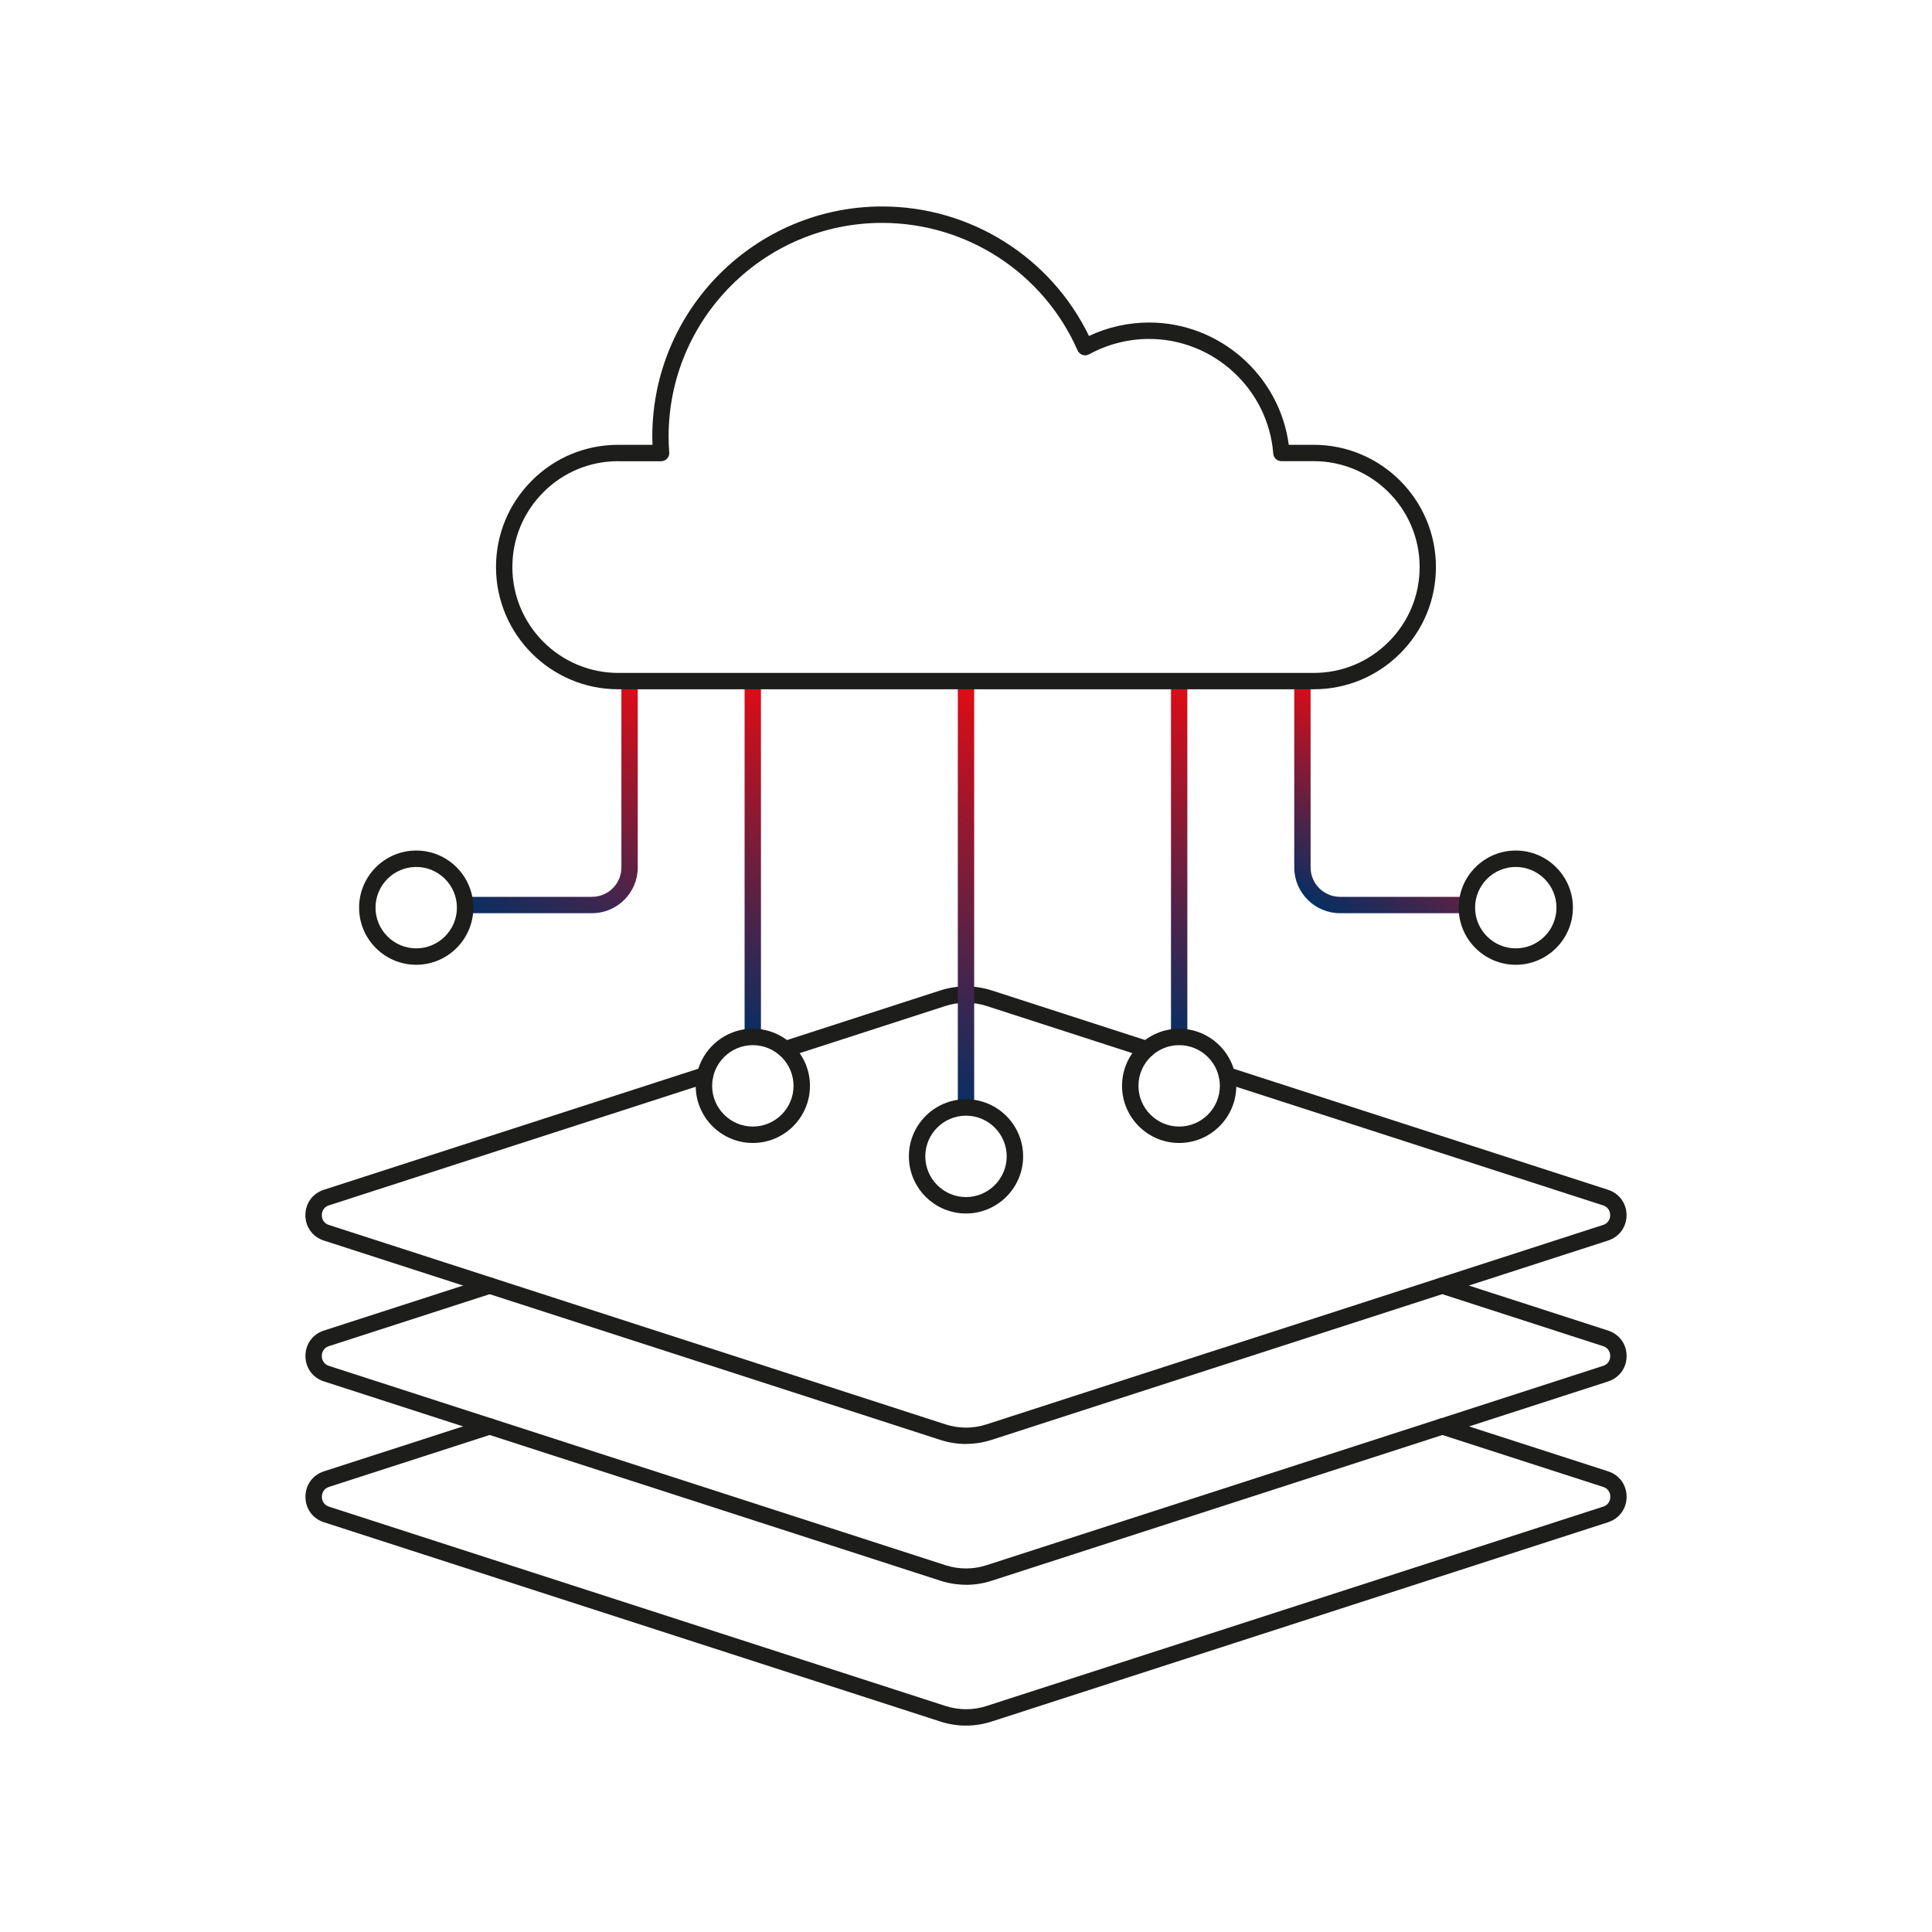
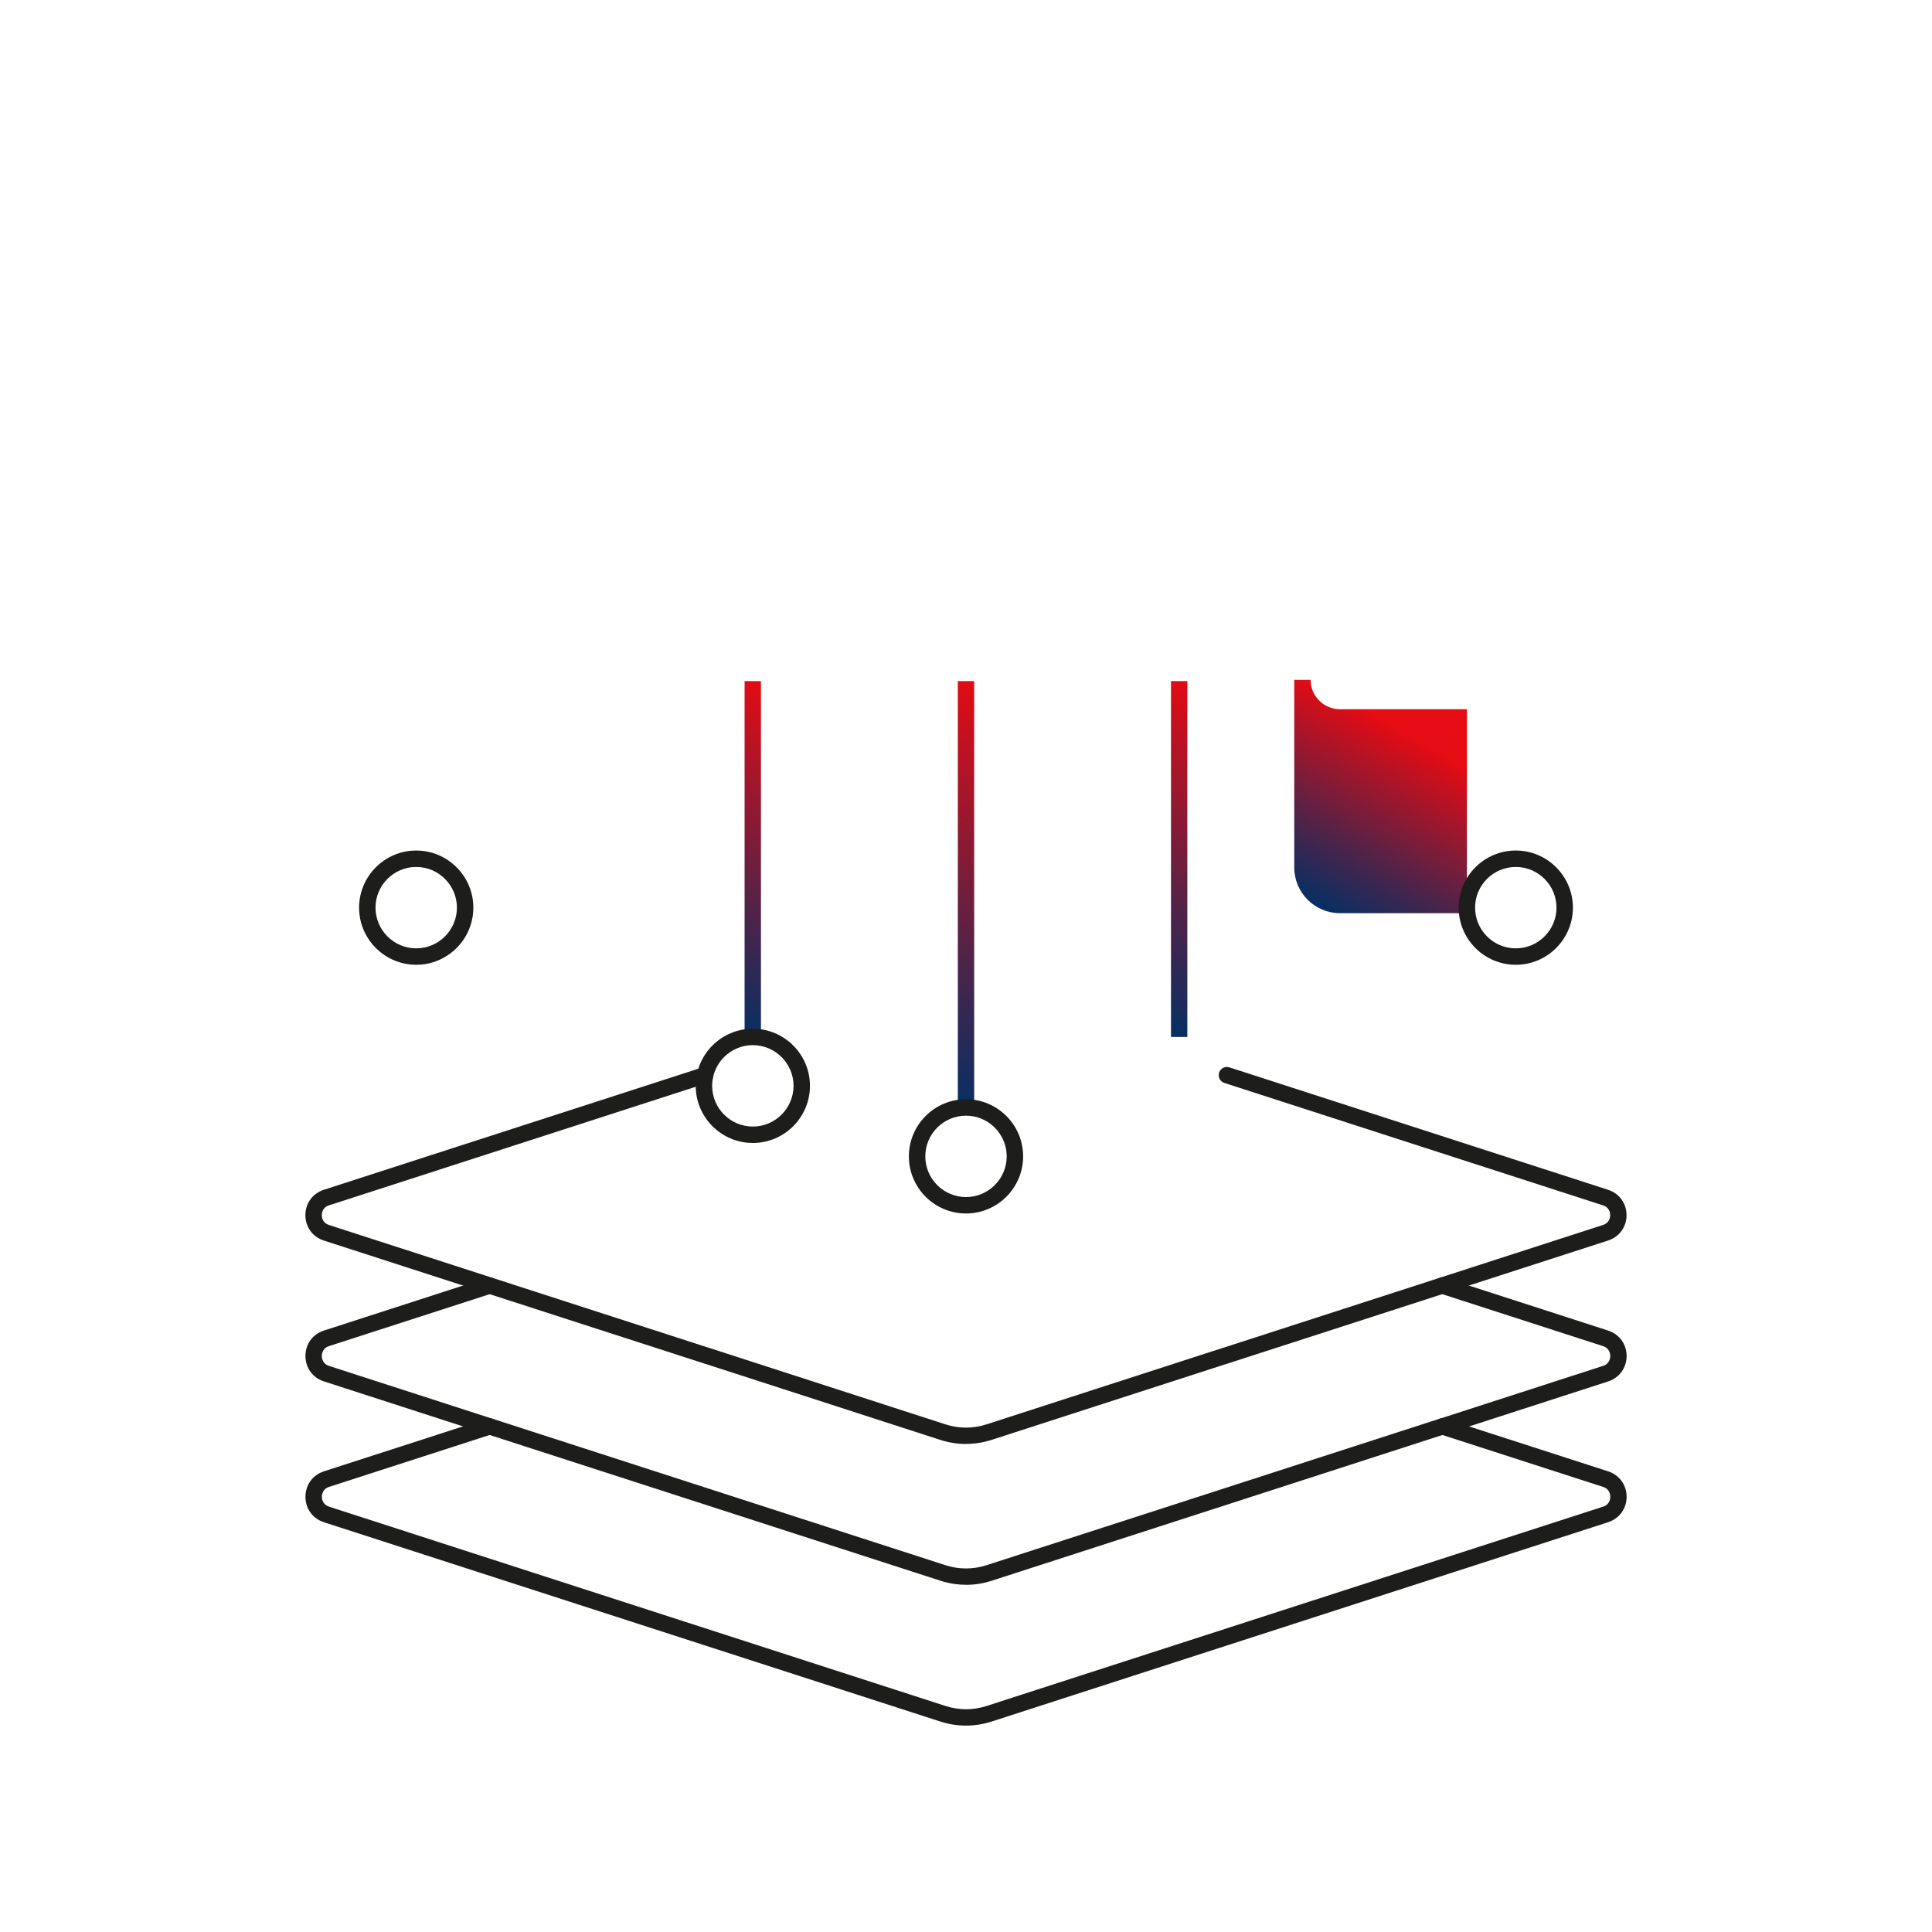
<svg xmlns="http://www.w3.org/2000/svg" xmlns:xlink="http://www.w3.org/1999/xlink" id="Calque_1" data-name="Calque 1" viewBox="0 0 300 300">
  <defs>
    <style>      .cls-1 {        fill: url(#Mobility_18-2);      }      .cls-2 {        fill: url(#Mobility_18-3);      }      .cls-3 {        fill: #1d1d1c;      }      .cls-4 {        fill: url(#Mobility_18-5);      }      .cls-5 {        fill: url(#Mobility_18);      }      .cls-6 {        fill: #d1d1d1;      }      .cls-7 {        fill: url(#Mobility_18-4);      }    </style>
    <linearGradient id="Mobility_18" data-name="Mobility 18" x1="204.49" y1="140.82" x2="219.51" y2="114.8" gradientUnits="userSpaceOnUse">
      <stop offset="0" stop-color="#062f64" />
      <stop offset=".3" stop-color="#44254d" />
      <stop offset=".98" stop-color="#df0c15" />
      <stop offset="1" stop-color="#e50c14" />
    </linearGradient>
    <linearGradient id="Mobility_18-2" data-name="Mobility 18" x1="80.59" y1="146.64" x2="102.98" y2="107.85" xlink:href="#Mobility_18" />
    <linearGradient id="Mobility_18-3" data-name="Mobility 18" x1="135.35" y1="164.24" x2="164.65" y2="113.49" xlink:href="#Mobility_18" />
    <linearGradient id="Mobility_18-4" data-name="Mobility 18" x1="170.82" y1="154.66" x2="195.38" y2="112.12" xlink:href="#Mobility_18" />
    <linearGradient id="Mobility_18-5" data-name="Mobility 18" x1="104.61" y1="154.66" x2="129.17" y2="112.12" xlink:href="#Mobility_18" />
  </defs>
  <path class="cls-3" d="M150,267.95c-1.34,0-2.68-.21-3.98-.63l-95.73-30.95c-1.74-.56-2.86-2.11-2.86-3.95s1.12-3.38,2.86-3.95l25.35-8.19c.13-.04.26-.06.39-.06.7,0,1.28.57,1.28,1.27,0,.6-.41,1.1-.96,1.23l-25.27,8.17c-.81.26-1.1.96-1.1,1.53s.29,1.26,1.1,1.53l95.73,30.95c2.09.68,4.31.68,6.4,0l95.73-30.95c1.03-.33,1.11-1.25,1.11-1.53s-.08-1.19-1.11-1.53l-25.32-8.18c-.53-.15-.92-.64-.92-1.22,0-.7.56-1.27,1.27-1.27h0c.13,0,.26.02.39.06l25.35,8.19c1.74.56,2.87,2.11,2.87,3.95s-1.13,3.38-2.87,3.95l-95.73,30.95c-1.3.42-2.64.63-3.98.63Z" />
  <path class="cls-6" d="M109.85,211.82h0c-.7,0-1.27-.57-1.27-1.27s.57-1.27,1.27-1.27,1.28.57,1.28,1.27-.56,1.27-1.27,1.27Z" />
  <path class="cls-6" d="M190.15,211.82h0c-.7,0-1.27-.57-1.27-1.27s.57-1.27,1.27-1.27,1.28.57,1.28,1.27-.56,1.27-1.27,1.27Z" />
  <path class="cls-3" d="M150,246.08c-1.34,0-2.68-.21-3.98-.63l-70.27-22.72s-.07-.02-.11-.03l-25.35-8.2c-1.74-.56-2.86-2.11-2.86-3.95s1.12-3.38,2.86-3.94l25.36-8.2c.67-.22,1.38.15,1.6.82.22.67-.15,1.38-.82,1.6l-25.36,8.2c-.81.26-1.1.96-1.1,1.53s.29,1.26,1.1,1.53l25.26,8.17s.07.02.11.03l70.36,22.75c2.09.68,4.31.68,6.4,0l70.36-22.75s.08-.02.12-.03l25.25-8.17c1.03-.33,1.11-1.25,1.11-1.53s-.08-1.19-1.11-1.53l-25.36-8.2c-.67-.22-1.03-.93-.82-1.6.22-.67.93-1.03,1.6-.82l25.36,8.2c1.74.56,2.87,2.11,2.87,3.95s-1.13,3.38-2.87,3.95l-25.35,8.2s-.08.02-.12.03l-70.26,22.72c-1.3.42-2.64.63-3.98.63ZM223.97,221.49h0,0Z" />
-   <path class="cls-3" d="M178.07,164.19c-.13,0-.26-.02-.39-.06l-24.48-7.92c-2.08-.67-4.34-.67-6.4,0l-24.47,7.92c-.8.26-1.67-.37-1.67-1.21,0-.6.41-1.1.96-1.23l24.4-7.9c2.57-.83,5.38-.83,7.97,0l24.48,7.92c.67.22,1.03.93.82,1.6-.17.54-.67.88-1.21.88Z" />
  <path class="cls-3" d="M150,224.22c-1.34,0-2.68-.21-3.98-.63l-36.49-11.81s-.05-.01-.08-.02l-59.17-19.13c-1.74-.56-2.86-2.11-2.86-3.94s1.12-3.38,2.86-3.94l58.81-19.01c.13-.04.26-.06.39-.06.7,0,1.28.57,1.28,1.27,0,.6-.41,1.1-.96,1.23l-58.73,18.99c-1.02.33-1.1,1.25-1.1,1.52s.08,1.19,1.1,1.52l59.09,19.11s.05.01.08.02l36.56,11.83c2.09.68,4.31.68,6.4,0l36.55-11.83s.06-.02.08-.02l59.09-19.11c1.03-.33,1.11-1.25,1.11-1.52s-.08-1.19-1.11-1.52l-58.8-19.01c-.67-.22-1.03-.93-.82-1.6.22-.67.93-1.03,1.6-.82l58.8,19.01c1.74.56,2.87,2.11,2.87,3.94s-1.13,3.38-2.87,3.94l-59.16,19.13s-.06.02-.08.02l-36.48,11.8c-1.3.42-2.64.63-3.98.63Z" />
  <g>
-     <path class="cls-5" d="M227.78,141.8h-19.7c-3.92,0-7.11-3.19-7.11-7.1v-29.13h2.54v29.13c0,2.51,2.05,4.56,4.57,4.56h19.7v2.54Z" />
+     <path class="cls-5" d="M227.78,141.8h-19.7c-3.92,0-7.11-3.19-7.11-7.1v-29.13h2.54c0,2.51,2.05,4.56,4.57,4.56h19.7v2.54Z" />
    <path class="cls-3" d="M235.37,149.81c-4.89,0-8.87-3.98-8.87-8.87s3.98-8.87,8.87-8.87,8.87,3.98,8.87,8.87-3.98,8.87-8.87,8.87ZM235.37,134.62c-3.49,0-6.32,2.84-6.32,6.32s2.84,6.32,6.32,6.32,6.32-2.84,6.32-6.32-2.84-6.32-6.32-6.32Z" />
  </g>
  <g>
-     <path class="cls-1" d="M91.92,141.8h-19.71v-2.54h19.71c2.52,0,4.57-2.04,4.57-4.56v-29.13h2.54v29.13c0,3.92-3.19,7.1-7.11,7.1Z" />
    <path class="cls-3" d="M64.63,149.81c-4.89,0-8.87-3.98-8.87-8.87s3.98-8.87,8.87-8.87,8.87,3.98,8.87,8.87-3.98,8.87-8.87,8.87ZM64.63,134.62c-3.49,0-6.32,2.84-6.32,6.32s2.84,6.32,6.32,6.32,6.32-2.84,6.32-6.32-2.84-6.32-6.32-6.32Z" />
  </g>
  <g>
    <g>
      <rect class="cls-2" x="148.73" y="105.76" width="2.54" height="66.21" />
      <path class="cls-3" d="M150,188.43c-4.89,0-8.87-3.98-8.87-8.87s3.98-8.87,8.87-8.87,8.87,3.98,8.87,8.87-3.98,8.87-8.87,8.87ZM150,173.24c-3.49,0-6.32,2.84-6.32,6.32s2.84,6.32,6.32,6.32,6.32-2.84,6.32-6.32-2.84-6.32-6.32-6.32Z" />
    </g>
    <g>
      <rect class="cls-7" x="181.83" y="105.76" width="2.54" height="55.26" />
-       <path class="cls-3" d="M183.1,177.48c-4.89,0-8.87-3.98-8.87-8.87s3.98-8.87,8.87-8.87,8.87,3.98,8.87,8.87-3.98,8.87-8.87,8.87ZM183.1,162.29c-3.49,0-6.32,2.84-6.32,6.32s2.84,6.32,6.32,6.32,6.32-2.84,6.32-6.32-2.84-6.32-6.32-6.32Z" />
    </g>
    <g>
      <rect class="cls-4" x="115.62" y="105.76" width="2.54" height="55.26" />
      <path class="cls-3" d="M116.9,177.48c-4.89,0-8.87-3.98-8.87-8.87s3.98-8.87,8.87-8.87,8.87,3.98,8.87,8.87-3.98,8.87-8.87,8.87ZM116.9,162.29c-3.49,0-6.32,2.84-6.32,6.32s2.84,6.32,6.32,6.32,6.32-2.84,6.32-6.32-2.84-6.32-6.32-6.32Z" />
    </g>
  </g>
-   <path class="cls-3" d="M204,107.03h-108c-10.47,0-18.98-8.52-18.98-18.98,0-5.07,1.98-9.83,5.56-13.42,3.59-3.59,8.35-5.56,13.42-5.56h5.32c-.02-.44-.03-.88-.03-1.31,0-19.69,16.02-35.7,35.7-35.7,13.7,0,26.16,7.85,32.11,20.11,2.9-1.37,6.11-2.09,9.34-2.09,10.96,0,20.26,8.25,21.68,18.99h3.87c10.47,0,18.98,8.52,18.98,18.98,0,5.08-1.98,9.85-5.56,13.42-3.59,3.59-8.35,5.56-13.42,5.56ZM96,71.61c-4.39,0-8.52,1.71-11.62,4.82-3.11,3.11-4.82,7.24-4.82,11.62,0,9.07,7.38,16.44,16.44,16.44h108c4.39,0,8.52-1.71,11.62-4.82,3.11-3.1,4.82-7.22,4.82-11.62,0-9.07-7.38-16.44-16.44-16.44h-5.02c-.66,0-1.22-.51-1.27-1.17-.77-9.99-9.24-17.81-19.27-17.81-3.26,0-6.49.83-9.33,2.39-.31.17-.69.21-1.02.09-.34-.11-.61-.37-.76-.69-5.29-12.04-17.21-19.81-30.35-19.81-18.28,0-33.16,14.87-33.16,33.16,0,.83.03,1.66.1,2.48.03.35-.09.7-.33.96-.24.26-.58.41-.93.41h-6.67Z" />
</svg>